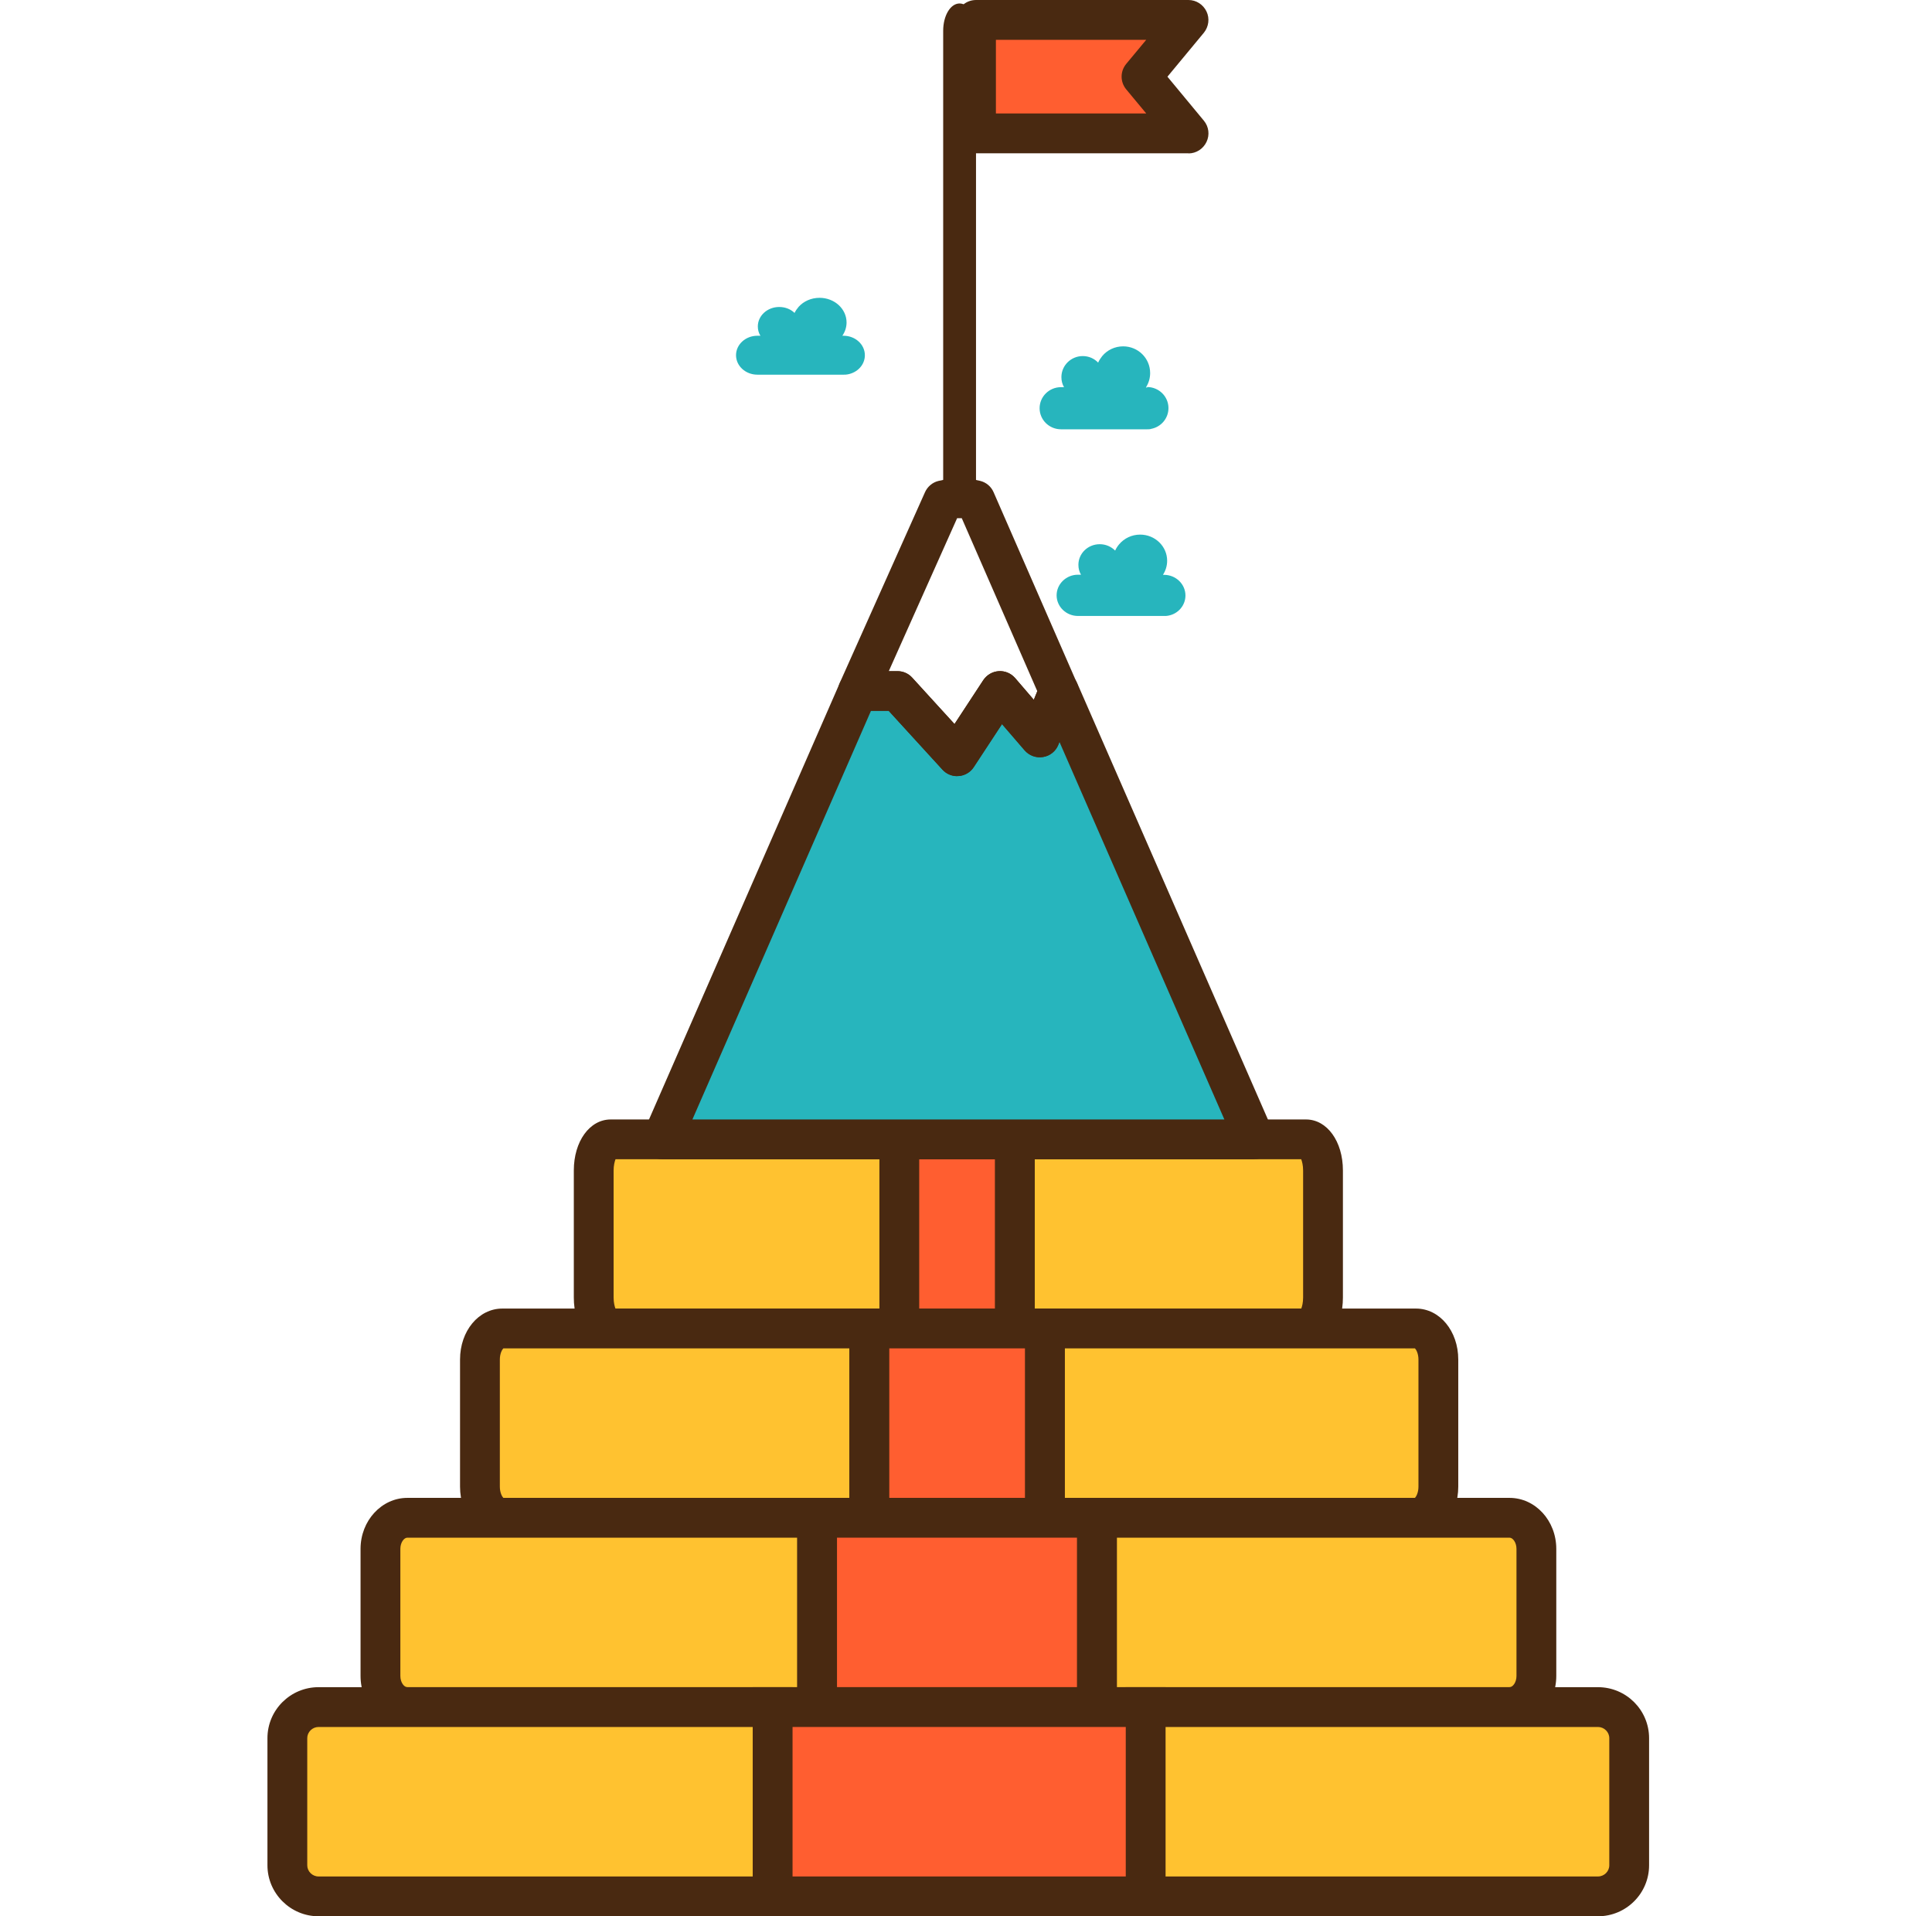
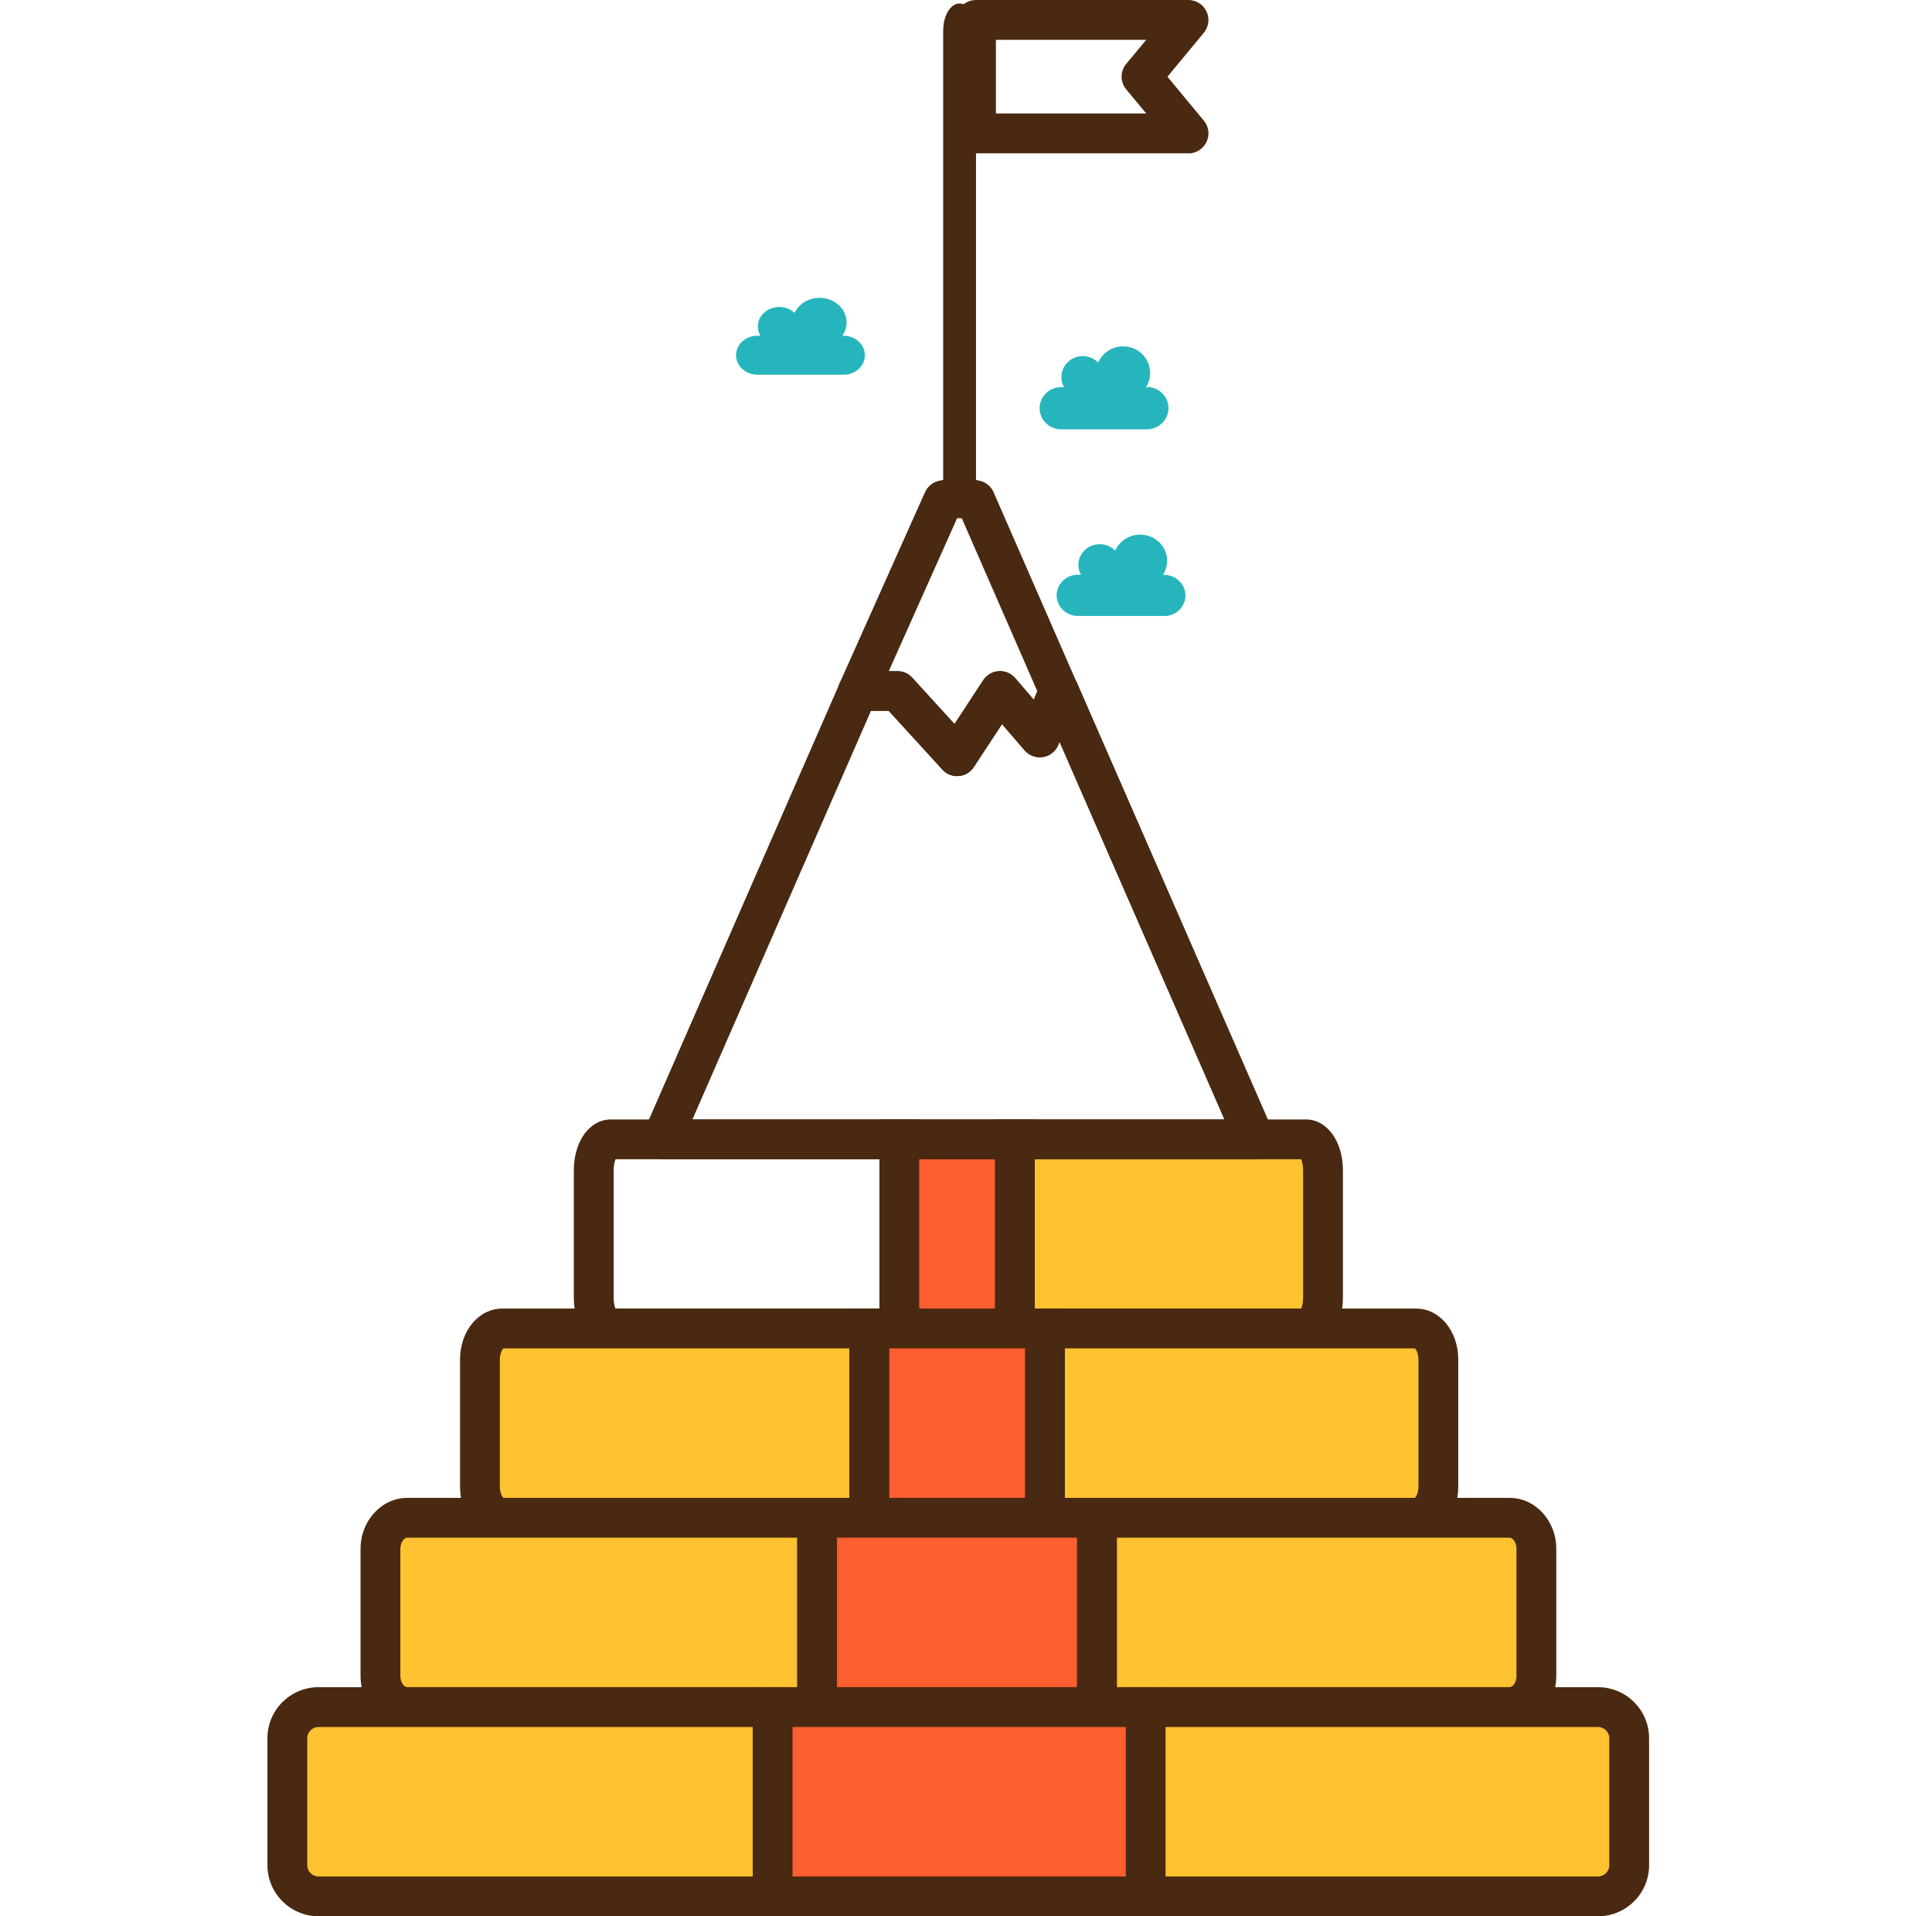
<svg xmlns="http://www.w3.org/2000/svg" width="121" height="120" viewBox="0 0 121 120" fill="none">
  <g clip-path="url(#clip0_3_1796)">
-     <path d="M71.496 4.805L74.434 1.248H61.126V8.353H74.434L71.496 4.805Z" fill="#FF5E30" />
    <path d="M74.435 9.598H61.126C60.799 9.598 60.48 9.47 60.244 9.234C60.007 8.997 59.88 8.679 59.88 8.351V1.246C59.88 0.555 60.435 0 61.126 0H74.435C74.918 0 75.354 0.282 75.563 0.719C75.773 1.155 75.7 1.674 75.4 2.047L73.116 4.803L75.4 7.56C75.709 7.933 75.773 8.451 75.563 8.888C75.354 9.325 74.918 9.607 74.435 9.607V9.598ZM62.373 7.105H71.788L70.533 5.595C70.15 5.131 70.15 4.467 70.533 4.003L71.788 2.493H62.373V7.105Z" fill="#492911" />
    <path d="M52.838 21.025H52.756C52.92 20.788 53.02 20.497 53.02 20.197C53.02 19.342 52.265 18.65 51.328 18.65C50.8 18.65 50.327 18.869 50.018 19.214C49.918 19.333 49.827 19.46 49.763 19.596C49.517 19.36 49.181 19.224 48.799 19.224C48.062 19.224 47.462 19.769 47.462 20.442C47.462 20.652 47.516 20.852 47.625 21.025H47.434C46.697 21.025 46.097 21.571 46.097 22.244C46.097 22.917 46.697 23.463 47.434 23.463H52.838C52.92 23.463 53.002 23.463 53.084 23.445C53.702 23.335 54.166 22.844 54.166 22.244C54.166 21.571 53.566 21.025 52.829 21.025H52.838Z" fill="#27B5BD" />
    <path d="M71.851 24.263H71.769C71.933 23.999 72.033 23.699 72.033 23.362C72.033 22.434 71.278 21.689 70.341 21.689C69.814 21.689 69.341 21.925 69.031 22.298C68.931 22.425 68.84 22.562 68.776 22.707C68.531 22.453 68.194 22.298 67.812 22.298C67.075 22.298 66.475 22.889 66.475 23.617C66.475 23.845 66.529 24.063 66.639 24.245H66.448C65.711 24.245 65.11 24.836 65.11 25.564C65.11 26.292 65.711 26.883 66.448 26.883H71.851C71.933 26.883 72.024 26.883 72.097 26.856C72.716 26.738 73.18 26.201 73.18 25.555C73.18 24.827 72.579 24.236 71.842 24.236L71.851 24.263Z" fill="#27B5BD" />
    <path d="M72.916 35.998H72.834C72.998 35.744 73.098 35.443 73.098 35.116C73.098 34.215 72.343 33.478 71.406 33.478C70.878 33.478 70.405 33.715 70.096 34.079C69.996 34.197 69.905 34.334 69.841 34.479C69.596 34.234 69.259 34.079 68.877 34.079C68.14 34.079 67.54 34.652 67.54 35.371C67.54 35.598 67.594 35.807 67.703 35.989H67.512C66.776 35.989 66.175 36.572 66.175 37.281C66.175 37.991 66.776 38.573 67.512 38.573H72.916C72.998 38.573 73.089 38.573 73.162 38.555C73.78 38.446 74.244 37.918 74.244 37.29C74.244 36.581 73.644 35.998 72.907 35.998H72.916Z" fill="#27B5BD" />
-     <path d="M56.325 83.2V71.347H38.249C37.657 71.347 37.184 72.22 37.184 73.293V81.254C37.184 82.327 37.657 83.2 38.249 83.2H56.325Z" fill="#FFC230" />
    <path d="M57.57 84.449H38.248C36.929 84.449 35.938 83.075 35.938 81.256V73.296C35.938 71.476 36.929 70.103 38.248 70.103H57.57V84.449ZM38.548 81.956H55.078V72.595H38.548C38.494 72.741 38.43 72.986 38.43 73.296V81.256C38.43 81.574 38.494 81.811 38.548 81.956Z" fill="#492911" />
    <path d="M65.438 83.2H81.804C82.395 83.2 82.868 82.327 82.868 81.254V73.293C82.868 72.22 82.395 71.347 81.804 71.347H63.564V83.2H65.438Z" fill="#FFC230" />
    <path d="M81.795 84.449H62.309V70.103H81.795C83.114 70.103 84.106 71.476 84.106 73.296V81.256C84.106 83.075 83.114 84.449 81.795 84.449ZM64.802 81.956H81.495C81.549 81.811 81.613 81.574 81.613 81.256V73.296C81.613 72.977 81.549 72.741 81.495 72.595H64.802V81.956Z" fill="#492911" />
    <path d="M54.44 95.047V83.193H31.46C30.687 83.193 30.059 84.067 30.059 85.14V93.1C30.059 94.174 30.687 95.047 31.46 95.047H54.44Z" fill="#FFC230" />
    <path d="M55.685 96.291H31.459C29.977 96.291 28.812 94.891 28.812 93.098V85.138C28.812 83.346 29.977 81.945 31.459 81.945H55.685V96.291ZM31.523 93.799H53.193V84.438H31.523C31.45 84.511 31.305 84.756 31.305 85.138V93.098C31.305 93.48 31.45 93.726 31.523 93.799Z" fill="#492911" />
    <path d="M65.438 95.047H88.681C89.455 95.047 90.082 94.174 90.082 93.1V85.14C90.082 84.067 89.455 83.193 88.681 83.193H65.438V95.047Z" fill="#FFC230" />
    <path d="M88.682 96.291H64.193V81.945H88.682C90.165 81.945 91.33 83.346 91.33 85.138V93.098C91.33 94.891 90.165 96.291 88.682 96.291ZM66.685 93.799H88.619C88.691 93.726 88.837 93.48 88.837 93.098V85.138C88.837 84.756 88.691 84.511 88.619 84.438H66.685V93.799Z" fill="#492911" />
    <path d="M68.695 106.901H94.531C95.459 106.901 96.214 106.027 96.214 104.954V96.994C96.214 95.92 95.459 95.047 94.531 95.047H68.695V106.901Z" fill="#FFC230" />
    <path d="M94.54 108.146H67.457V93.8H94.54C96.159 93.8 97.469 95.228 97.469 96.993V104.953C97.469 106.718 96.15 108.146 94.54 108.146ZM69.95 105.653H94.54C94.749 105.653 94.976 105.353 94.976 104.953V96.993C94.976 96.593 94.749 96.292 94.54 96.292H69.95V105.653Z" fill="#492911" />
    <path d="M51.182 106.901V95.047H25.51C24.582 95.047 23.827 95.92 23.827 96.994V104.954C23.827 106.027 24.582 106.901 25.51 106.901H51.182Z" fill="#FFC230" />
    <path d="M52.429 108.146H25.511C23.892 108.146 22.581 106.718 22.581 104.953V96.993C22.581 95.228 23.901 93.8 25.511 93.8H52.429V108.146ZM25.511 96.292C25.302 96.292 25.074 96.593 25.074 96.993V104.953C25.074 105.353 25.302 105.653 25.511 105.653H49.937V96.292H25.511Z" fill="#492911" />
    <path d="M100.08 106.901H71.742V118.755H100.08C101.163 118.755 102.036 117.882 102.036 116.808V108.848C102.036 107.775 101.163 106.901 100.08 106.901Z" fill="#FFC230" />
    <path d="M100.079 120.001H70.495V105.654H100.079C101.844 105.654 103.281 107.083 103.281 108.847V116.807C103.281 118.572 101.844 120.001 100.079 120.001ZM72.988 117.508H100.079C100.47 117.508 100.789 117.19 100.789 116.807V108.847C100.789 108.465 100.47 108.147 100.079 108.147H72.988V117.508Z" fill="#492911" />
    <path d="M25.5 106.901H19.951C18.869 106.901 17.995 107.775 17.995 108.848V116.808C17.995 117.882 18.869 118.755 19.951 118.755H48.389V106.901H25.5Z" fill="#FFC230" />
    <path d="M49.636 120.001H19.952C18.187 120.001 16.75 118.563 16.75 116.807V108.847C16.75 107.083 18.187 105.654 19.952 105.654H49.636V120.001ZM19.952 108.147C19.561 108.147 19.243 108.465 19.243 108.847V116.807C19.243 117.19 19.561 117.508 19.952 117.508H47.144V108.147H19.952Z" fill="#492911" />
    <path d="M63.555 71.347H56.323V83.2H63.555V71.347Z" fill="#FF5E30" />
    <path d="M64.803 84.449H55.078V70.103H64.803V84.449ZM57.57 81.956H62.31V72.595H57.57V81.956Z" fill="#492911" />
    <path d="M65.439 83.203H63.556H56.323H54.44V95.048H65.439V83.203Z" fill="#FF5E30" />
    <path d="M66.685 96.291H53.203V81.945H66.685V96.291ZM55.696 93.799H64.192V84.438H55.696V93.799Z" fill="#492911" />
    <path d="M65.439 95.047H54.441H51.184V106.901H68.696V95.047H65.439Z" fill="#FF5E30" />
    <path d="M69.942 108.146H49.928V93.8H69.942V108.146ZM52.421 105.653H67.45V96.292H52.421V105.653Z" fill="#492911" />
    <path d="M68.695 106.901H51.183H48.39V118.755H71.751V106.901H68.695Z" fill="#FF5E30" />
    <path d="M72.999 120.001H47.144V105.654H72.999V120.001ZM49.637 117.508H70.506V108.147H49.637V117.508Z" fill="#492911" />
    <path d="M60.098 0.217C59.525 0.217 59.071 0.981 59.071 1.927V31.056V31.329C59.735 31.156 60.417 31.156 61.09 31.329C61.099 31.329 61.117 31.329 61.127 31.329V13.708V1.927C61.127 0.981 60.663 0.217 60.098 0.217Z" fill="#492911" />
-     <path d="M69.296 50.113L66.312 43.273L65.12 46.174L62.618 43.273L60.017 47.23L59.944 47.357L56.205 43.273H53.731L50.738 50.113L41.459 71.346H60.017H78.584L69.296 50.113Z" fill="#27B5BD" />
    <path d="M78.584 72.596H41.467C41.049 72.596 40.658 72.387 40.421 72.032C40.194 71.677 40.157 71.241 40.321 70.849L52.593 42.776C52.793 42.321 53.239 42.03 53.739 42.03H56.214C56.559 42.03 56.896 42.175 57.133 42.439L59.78 45.341L61.581 42.594C61.8 42.266 62.154 42.057 62.546 42.03C62.937 42.002 63.319 42.166 63.574 42.457L64.747 43.822L65.165 42.794C65.356 42.33 65.802 42.03 66.303 42.02C66.812 42.039 67.258 42.312 67.458 42.766L79.73 70.84C79.903 71.222 79.857 71.668 79.63 72.023C79.402 72.378 79.011 72.587 78.584 72.587V72.596ZM43.369 70.103H76.682L68.168 50.617L66.357 46.469L66.284 46.651C66.121 47.051 65.757 47.342 65.329 47.406C64.902 47.479 64.465 47.315 64.183 46.987L62.764 45.341L60.99 48.043C60.781 48.361 60.435 48.571 60.044 48.598C59.662 48.625 59.28 48.479 59.025 48.197L55.659 44.513H54.549L43.369 70.094V70.103Z" fill="#492911" />
    <path d="M59.944 48.606C59.598 48.606 59.261 48.461 59.025 48.197L55.659 44.513H53.73C53.312 44.513 52.911 44.294 52.684 43.949C52.456 43.594 52.42 43.148 52.593 42.766L57.933 30.821C58.088 30.476 58.397 30.212 58.761 30.121C59.161 30.021 59.58 29.966 59.998 29.957C60.462 29.948 60.926 30.002 61.381 30.112C61.763 30.203 62.072 30.466 62.227 30.821L67.449 42.775C67.585 43.084 67.585 43.439 67.458 43.748L66.266 46.65C66.102 47.051 65.738 47.342 65.311 47.405C64.883 47.478 64.447 47.314 64.164 46.987L62.745 45.34L60.971 48.042C60.762 48.361 60.417 48.57 60.025 48.597C59.989 48.597 59.962 48.597 59.925 48.597L59.944 48.606ZM55.659 42.029H56.214C56.559 42.029 56.896 42.175 57.132 42.438L59.78 45.34L61.581 42.593C61.799 42.266 62.154 42.056 62.545 42.029C62.937 42.002 63.319 42.165 63.573 42.456L64.747 43.821L64.965 43.284L60.235 32.45C60.171 32.45 60.116 32.45 60.053 32.45C60.016 32.45 59.98 32.45 59.944 32.45L55.668 42.02L55.659 42.029Z" fill="#492911" />
  </g>
  <defs>
    <clipPath id="clip0_3_1796">
      <rect width="120" height="120" fill="white" transform="translate(0.5)" />
    </clipPath>
  </defs>
</svg>